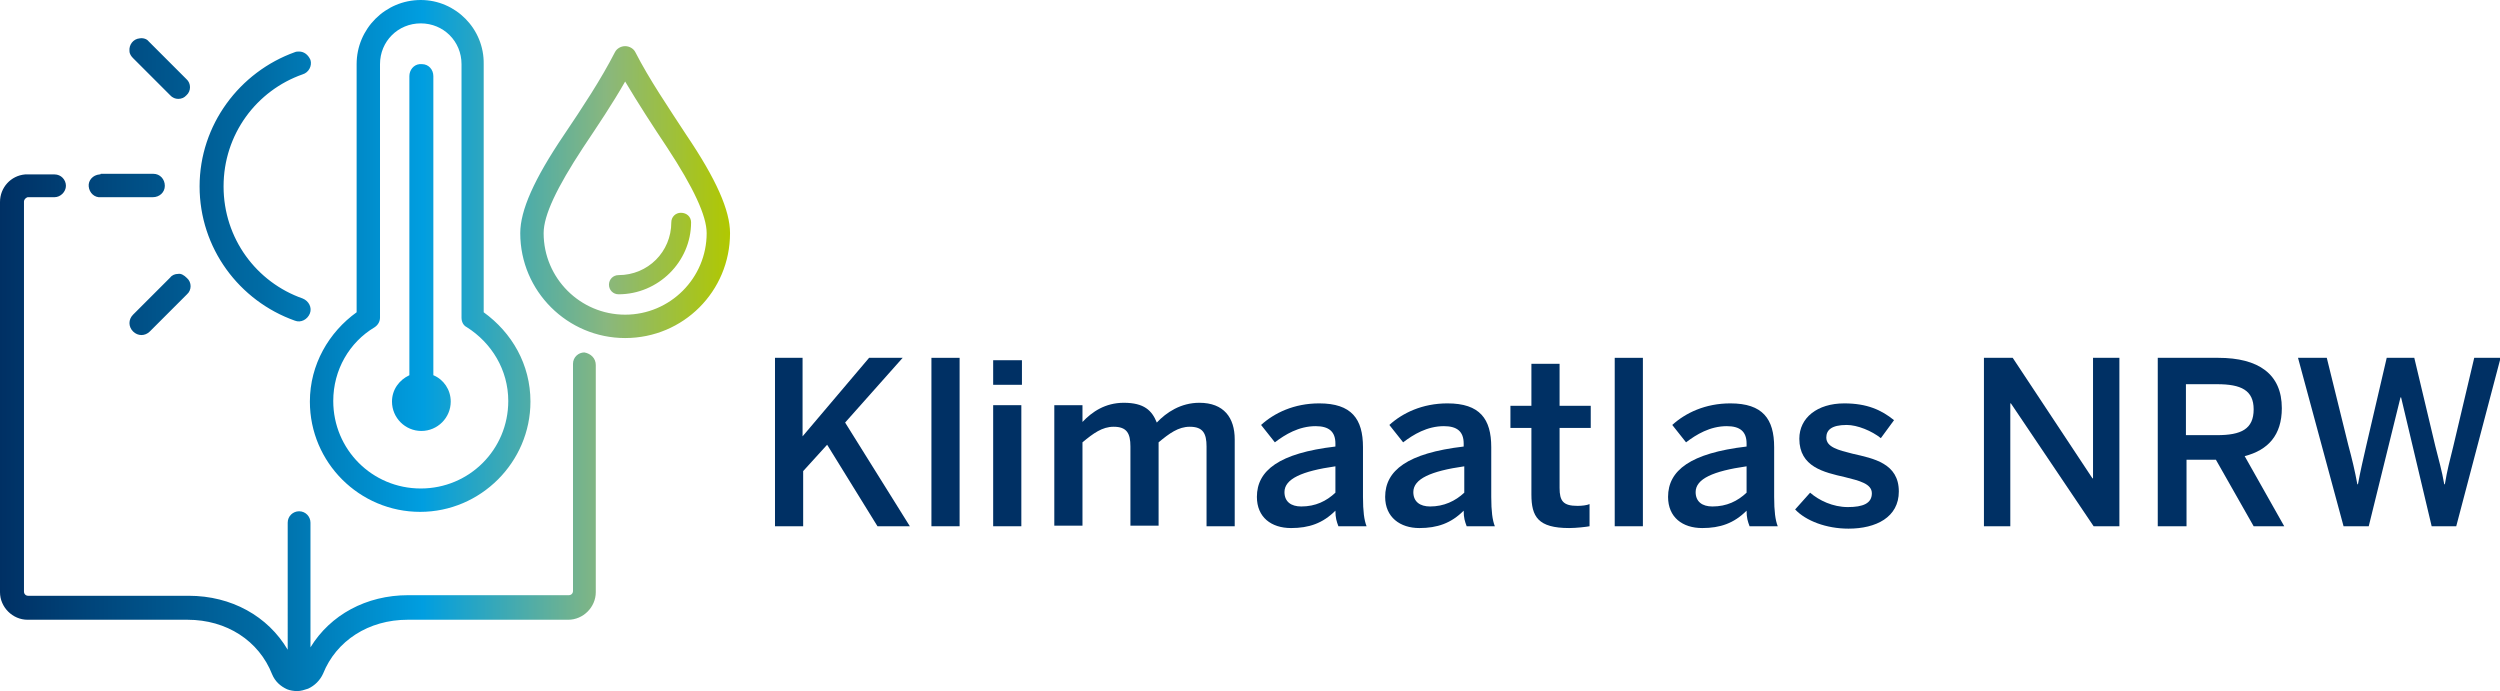
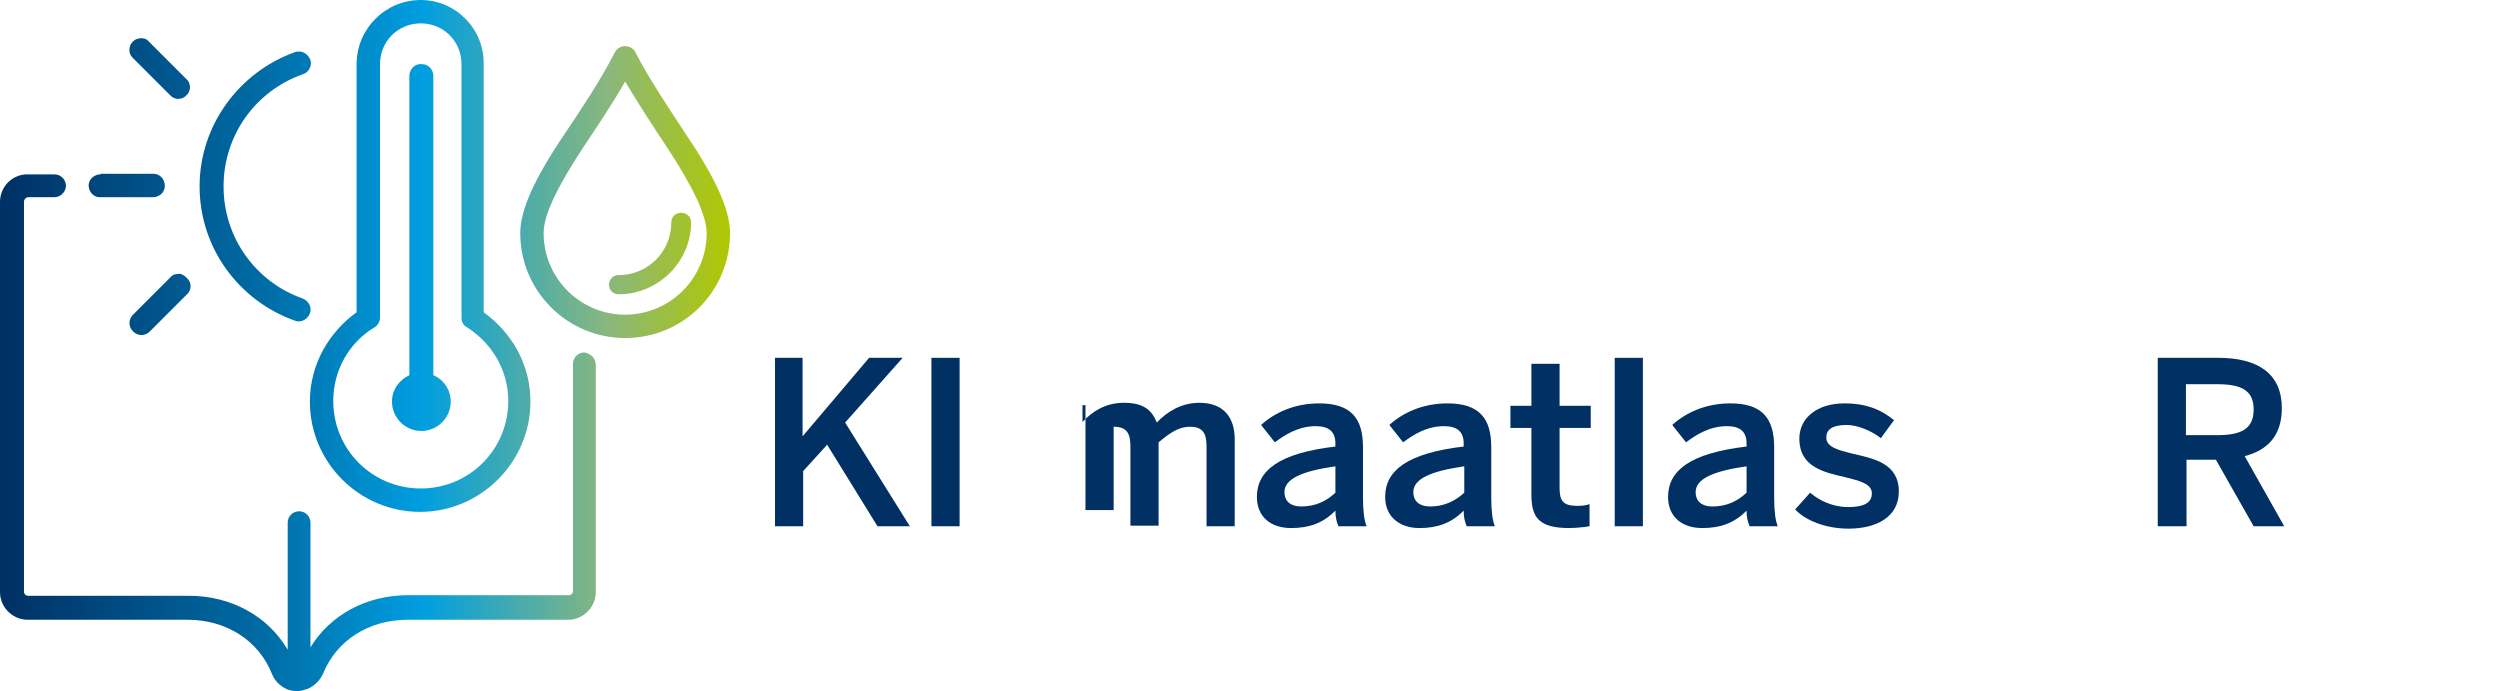
<svg xmlns="http://www.w3.org/2000/svg" version="1.1" id="Ebene_1" x="0px" y="0px" viewBox="0 0 417.1 115.3" style="enable-background:new 0 0 417.1 115.3;" xml:space="preserve">
  <style type="text/css">
	.st0{fill:url(#SVGID_1_);}
	.st1{enable-background:new    ;}
	.st2{fill:#003064;}
</style>
  <linearGradient id="SVGID_1_" gradientUnits="userSpaceOnUse" x1="0" y1="371.574" x2="121.8" y2="371.574" gradientTransform="matrix(1 0 0 1 0 -313.924)">
    <stop offset="0" style="stop-color:#003064" />
    <stop offset="0.356" style="stop-color:#006BA4" />
    <stop offset="0.579" style="stop-color:#009EE0" />
    <stop offset="0.831" style="stop-color:#89B77E" />
    <stop offset="1" style="stop-color:#B1C800" />
  </linearGradient>
  <path class="st0" d="M70.2,0c-5.9,0-10.7,4.8-10.7,10.7v41.4c-4.6,3.3-7.8,8.7-7.8,14.9c0,10.2,8.3,18.4,18.4,18.4  S88.5,77.1,88.5,67c0-6.2-3.1-11.5-7.8-14.9V10.7C80.8,4.8,76,0,70.2,0z M70.2,3.9c3.8,0,6.8,3,6.8,6.8V53c0,0.7,0.3,1.3,0.9,1.6  c4.1,2.6,6.9,7.1,6.9,12.3c0,8.1-6.5,14.6-14.6,14.6S55.6,75,55.6,66.9c0-5.2,2.7-9.8,6.9-12.3c0.6-0.4,0.9-1,0.9-1.6V10.7  C63.4,6.9,66.4,3.9,70.2,3.9z M23.3,6.4c-1.1,0.1-1.8,1.1-1.7,2.1c0,0.5,0.3,0.9,0.6,1.2l6.2,6.2c0.7,0.8,2,0.8,2.7,0  c0.8-0.7,0.8-2,0-2.7c0,0,0,0-0.1-0.1l-6.2-6.2C24.5,6.5,23.9,6.3,23.3,6.4z M49.9,8.6c-0.2,0-0.5,0-0.7,0.1  C40,12,33.3,20.8,33.3,31.1s6.6,19.1,15.9,22.4c1,0.4,2.1-0.2,2.5-1.2s-0.2-2.1-1.2-2.5l0,0c-7.7-2.7-13.2-10-13.2-18.7  s5.5-16,13.2-18.7c1-0.3,1.6-1.4,1.3-2.4C51.4,9.1,50.7,8.6,49.9,8.6z M70,10.7c-1,0.1-1.7,1-1.7,2v49.9c-1.7,0.8-2.9,2.4-2.9,4.4  c0,2.7,2.2,4.9,4.9,4.9s4.9-2.2,4.9-4.9c0-2-1.2-3.7-2.9-4.4V12.7c0-1.1-0.8-2-1.9-2C70.1,10.7,70,10.7,70,10.7z M16.6,29.1  c-1.1,0.1-1.9,1-1.8,2c0.1,1.1,1,1.9,2,1.8h8.7c1.1,0,2-0.8,2-1.9s-0.8-2-1.9-2c0,0,0,0-0.1,0h-8.7C16.8,29.1,16.7,29.1,16.6,29.1z   M29.7,45.7c-0.5,0-1,0.2-1.3,0.6l-6.2,6.2c-0.8,0.8-0.8,2,0,2.8s2,0.8,2.8,0l0,0l6.2-6.2c0.8-0.7,0.8-2,0-2.7  C30.7,45.9,30.2,45.6,29.7,45.7z M104.3,56.4c-9.6,0-17.5-7.8-17.5-17.5c0-3.8,2.3-9,7.3-16.4c3.1-4.6,6.2-9.3,8.5-13.8  c0.3-0.6,1-1,1.7-1l0,0c0.7,0,1.4,0.4,1.7,1c2.3,4.5,5.5,9.2,8.5,13.8c5,7.4,7.3,12.6,7.3,16.4C121.8,48.6,114,56.4,104.3,56.4z   M104.3,13.6c-2.1,3.7-4.6,7.4-7,11c-4.4,6.7-6.6,11.3-6.6,14.3c0,7.5,6.1,13.6,13.6,13.6s13.6-6.1,13.6-13.6  c0-2.9-2.2-7.6-6.6-14.3C108.9,21,106.5,17.3,104.3,13.6z M113.6,35.5c-0.9,0-1.6,0.7-1.6,1.6c0,4.9-3.9,8.8-8.8,8.8  c-0.9,0-1.6,0.7-1.6,1.6c0,0.9,0.7,1.6,1.6,1.6l0,0c6.6,0,12.1-5.4,12.1-12C115.3,36.2,114.6,35.5,113.6,35.5  C113.7,35.5,113.6,35.5,113.6,35.5z M99.4,60.9v37.9c0,2.5-2.1,4.6-4.6,4.6H68c-6.5,0-11.9,3.5-14.1,9c-0.5,1.1-1.4,2-2.5,2.5  c-0.6,0.2-1.2,0.4-1.8,0.4s-1.2-0.1-1.7-0.3c-1.1-0.5-2-1.3-2.5-2.5c-2.2-5.6-7.6-9.1-14.1-9.1H4.6c-2.5,0-4.6-2.1-4.6-4.6V33.7  c0-2.4,1.8-4.4,4.2-4.6h0.1c0.1,0,0.2,0,0.4,0h4.4c1.1,0,1.9,0.9,1.9,1.9s-0.9,1.9-1.9,1.9H4.6l0,0C4.3,33,4,33.3,4,33.6v65.1  c0,0.4,0.3,0.7,0.7,0.7h26.8c7.1,0,13.2,3.4,16.5,9V87.2c0-1.1,0.9-1.9,1.9-1.9c1.1,0,1.9,0.9,1.9,1.9V108c3.3-5.4,9.3-8.7,16.3-8.7  h26.8c0.4,0,0.7-0.3,0.7-0.7V60.7c0-1.1,0.9-1.9,1.9-1.9C98.6,59,99.4,59.8,99.4,60.9z" />
  <g class="st1">
    <path class="st2" d="M129.2,59.7h4.7v13.1L145,59.7h5.6L141,70.5l10.8,17.3h-5.4L138,74.2l-4,4.4v9.2h-4.7V59.7H129.2z" />
    <path class="st2" d="M155.4,59.7h4.7v28.1h-4.7V59.7z" />
-     <path class="st2" d="M165.7,60.1h4.8v4.1h-4.8V60.1z M165.7,67.6h4.7v20.2h-4.7V67.6z" />
-     <path class="st2" d="M175.9,67.6h4.7v2.8c1.6-1.7,3.8-3.2,6.9-3.2c3.4,0,4.7,1.3,5.5,3.3c1.6-1.7,4-3.3,7.1-3.3   c4.1,0,5.9,2.5,5.9,6.1v14.5h-4.7V74.5c0-2.2-0.6-3.3-2.8-3.3c-1.9,0-3.4,1.1-5.2,2.6v13.9h-4.7V74.5c0-2.2-0.6-3.3-2.8-3.3   c-1.9,0-3.4,1.1-5.2,2.6v13.9h-4.7V67.6z" />
+     <path class="st2" d="M175.9,67.6h4.7v2.8c1.6-1.7,3.8-3.2,6.9-3.2c3.4,0,4.7,1.3,5.5,3.3c1.6-1.7,4-3.3,7.1-3.3   c4.1,0,5.9,2.5,5.9,6.1v14.5h-4.7V74.5c0-2.2-0.6-3.3-2.8-3.3c-1.9,0-3.4,1.1-5.2,2.6v13.9h-4.7V74.5c0-2.2-0.6-3.3-2.8-3.3   v13.9h-4.7V67.6z" />
    <path class="st2" d="M209.7,82.9c0-4.4,3.7-7.3,13.1-8.4V74c0-2-1.1-2.9-3.3-2.9c-2.8,0-5.1,1.4-6.8,2.7l-2.3-2.9   c2.2-2,5.5-3.6,9.7-3.6c5.4,0,7.3,2.6,7.3,7.3v8.3c0,2.4,0.2,3.9,0.6,4.9h-4.7c-0.3-0.8-0.5-1.4-0.5-2.6c-2.1,2.1-4.4,2.9-7.4,2.9   C212.1,88.1,209.7,86.3,209.7,82.9z M222.8,82.2v-4.4c-5.6,0.8-8.5,2.1-8.5,4.3c0,1.6,1.1,2.4,2.8,2.4   C219.5,84.5,221.3,83.6,222.8,82.2z" />
    <path class="st2" d="M231.1,82.9c0-4.4,3.7-7.3,13.1-8.4V74c0-2-1.1-2.9-3.3-2.9c-2.8,0-5.1,1.4-6.8,2.7l-2.3-2.9   c2.2-2,5.5-3.6,9.7-3.6c5.4,0,7.3,2.6,7.3,7.3v8.3c0,2.4,0.2,3.9,0.6,4.9h-4.7c-0.3-0.8-0.5-1.4-0.5-2.6c-2.1,2.1-4.4,2.9-7.4,2.9   C233.6,88.1,231.1,86.3,231.1,82.9z M244.3,82.2v-4.4c-5.6,0.8-8.5,2.1-8.5,4.3c0,1.6,1.1,2.4,2.8,2.4   C240.9,84.5,242.8,83.6,244.3,82.2z" />
    <path class="st2" d="M255.5,82.5V71.4H252v-3.7h3.5v-7h4.7v7h5.2v3.7h-5.2v10c0,2.2,0.6,3,3,3c0.7,0,1.6-0.1,2-0.3v3.7   c-0.5,0.1-2.2,0.3-3.4,0.3C256.6,88.1,255.5,86.2,255.5,82.5z" />
    <path class="st2" d="M269.4,59.7h4.7v28.1h-4.7V59.7z" />
    <path class="st2" d="M278.3,82.9c0-4.4,3.7-7.3,13.1-8.4V74c0-2-1.1-2.9-3.3-2.9c-2.8,0-5.1,1.4-6.8,2.7l-2.3-2.9   c2.2-2,5.5-3.6,9.7-3.6c5.4,0,7.3,2.6,7.3,7.3v8.3c0,2.4,0.2,3.9,0.6,4.9h-4.7c-0.3-0.8-0.5-1.4-0.5-2.6c-2.1,2.1-4.4,2.9-7.4,2.9   C280.7,88.1,278.3,86.3,278.3,82.9z M291.4,82.2v-4.4c-5.6,0.8-8.5,2.1-8.5,4.3c0,1.6,1.1,2.4,2.8,2.4   C288.1,84.5,289.9,83.6,291.4,82.2z" />
    <path class="st2" d="M299.5,85l2.5-2.8c1.5,1.3,3.8,2.4,6.3,2.4s4-0.6,4-2.3c0-1.6-2.1-2.1-4.5-2.7c-3.5-0.8-7.6-1.7-7.6-6.4   c0-3.5,3-5.9,7.5-5.9c3.8,0,6.2,1.1,8.3,2.8l-2.2,3c-1.5-1.2-3.9-2.2-5.7-2.2c-2.6,0-3.4,0.9-3.4,2.1c0,1.6,2,2.1,4.4,2.7   c3.5,0.8,7.7,1.6,7.7,6.3c0,4.3-3.8,6.2-8.4,6.2C304.7,88.2,301.3,86.9,299.5,85z" />
-     <path class="st2" d="M331,59.7h4.8l13.3,20.1h0.1V59.7h4.4v28.1h-4.3l-13.8-20.5h-0.1v20.5H331V59.7z" />
    <path class="st2" d="M360,59.7h10.1c6.7,0,10.6,2.7,10.6,8.4c0,4.5-2.3,7-6.2,8l6.6,11.7H376l-6.3-11.1h-4.9v11.1H360V59.7z    M369.9,72.6c4,0,6.1-1,6.1-4.3c0-3.2-2.1-4.2-6.1-4.2h-5.2v8.5H369.9z" />
-     <path class="st2" d="M383.4,59.7h4.8l3.6,14.6c0.6,2.2,1.1,4.3,1.5,6.5h0.1c0.4-2.2,0.9-4.3,1.4-6.5l3.4-14.6h4.6l3.5,14.7   c0.6,2.4,1.1,4.1,1.5,6.4h0.1c0.4-2.4,0.8-3.9,1.4-6.3l3.5-14.8h4.4l-7.4,28.1h-4.1l-5.1-21.5h-0.1l-5.3,21.5H391L383.4,59.7z" />
  </g>
</svg>